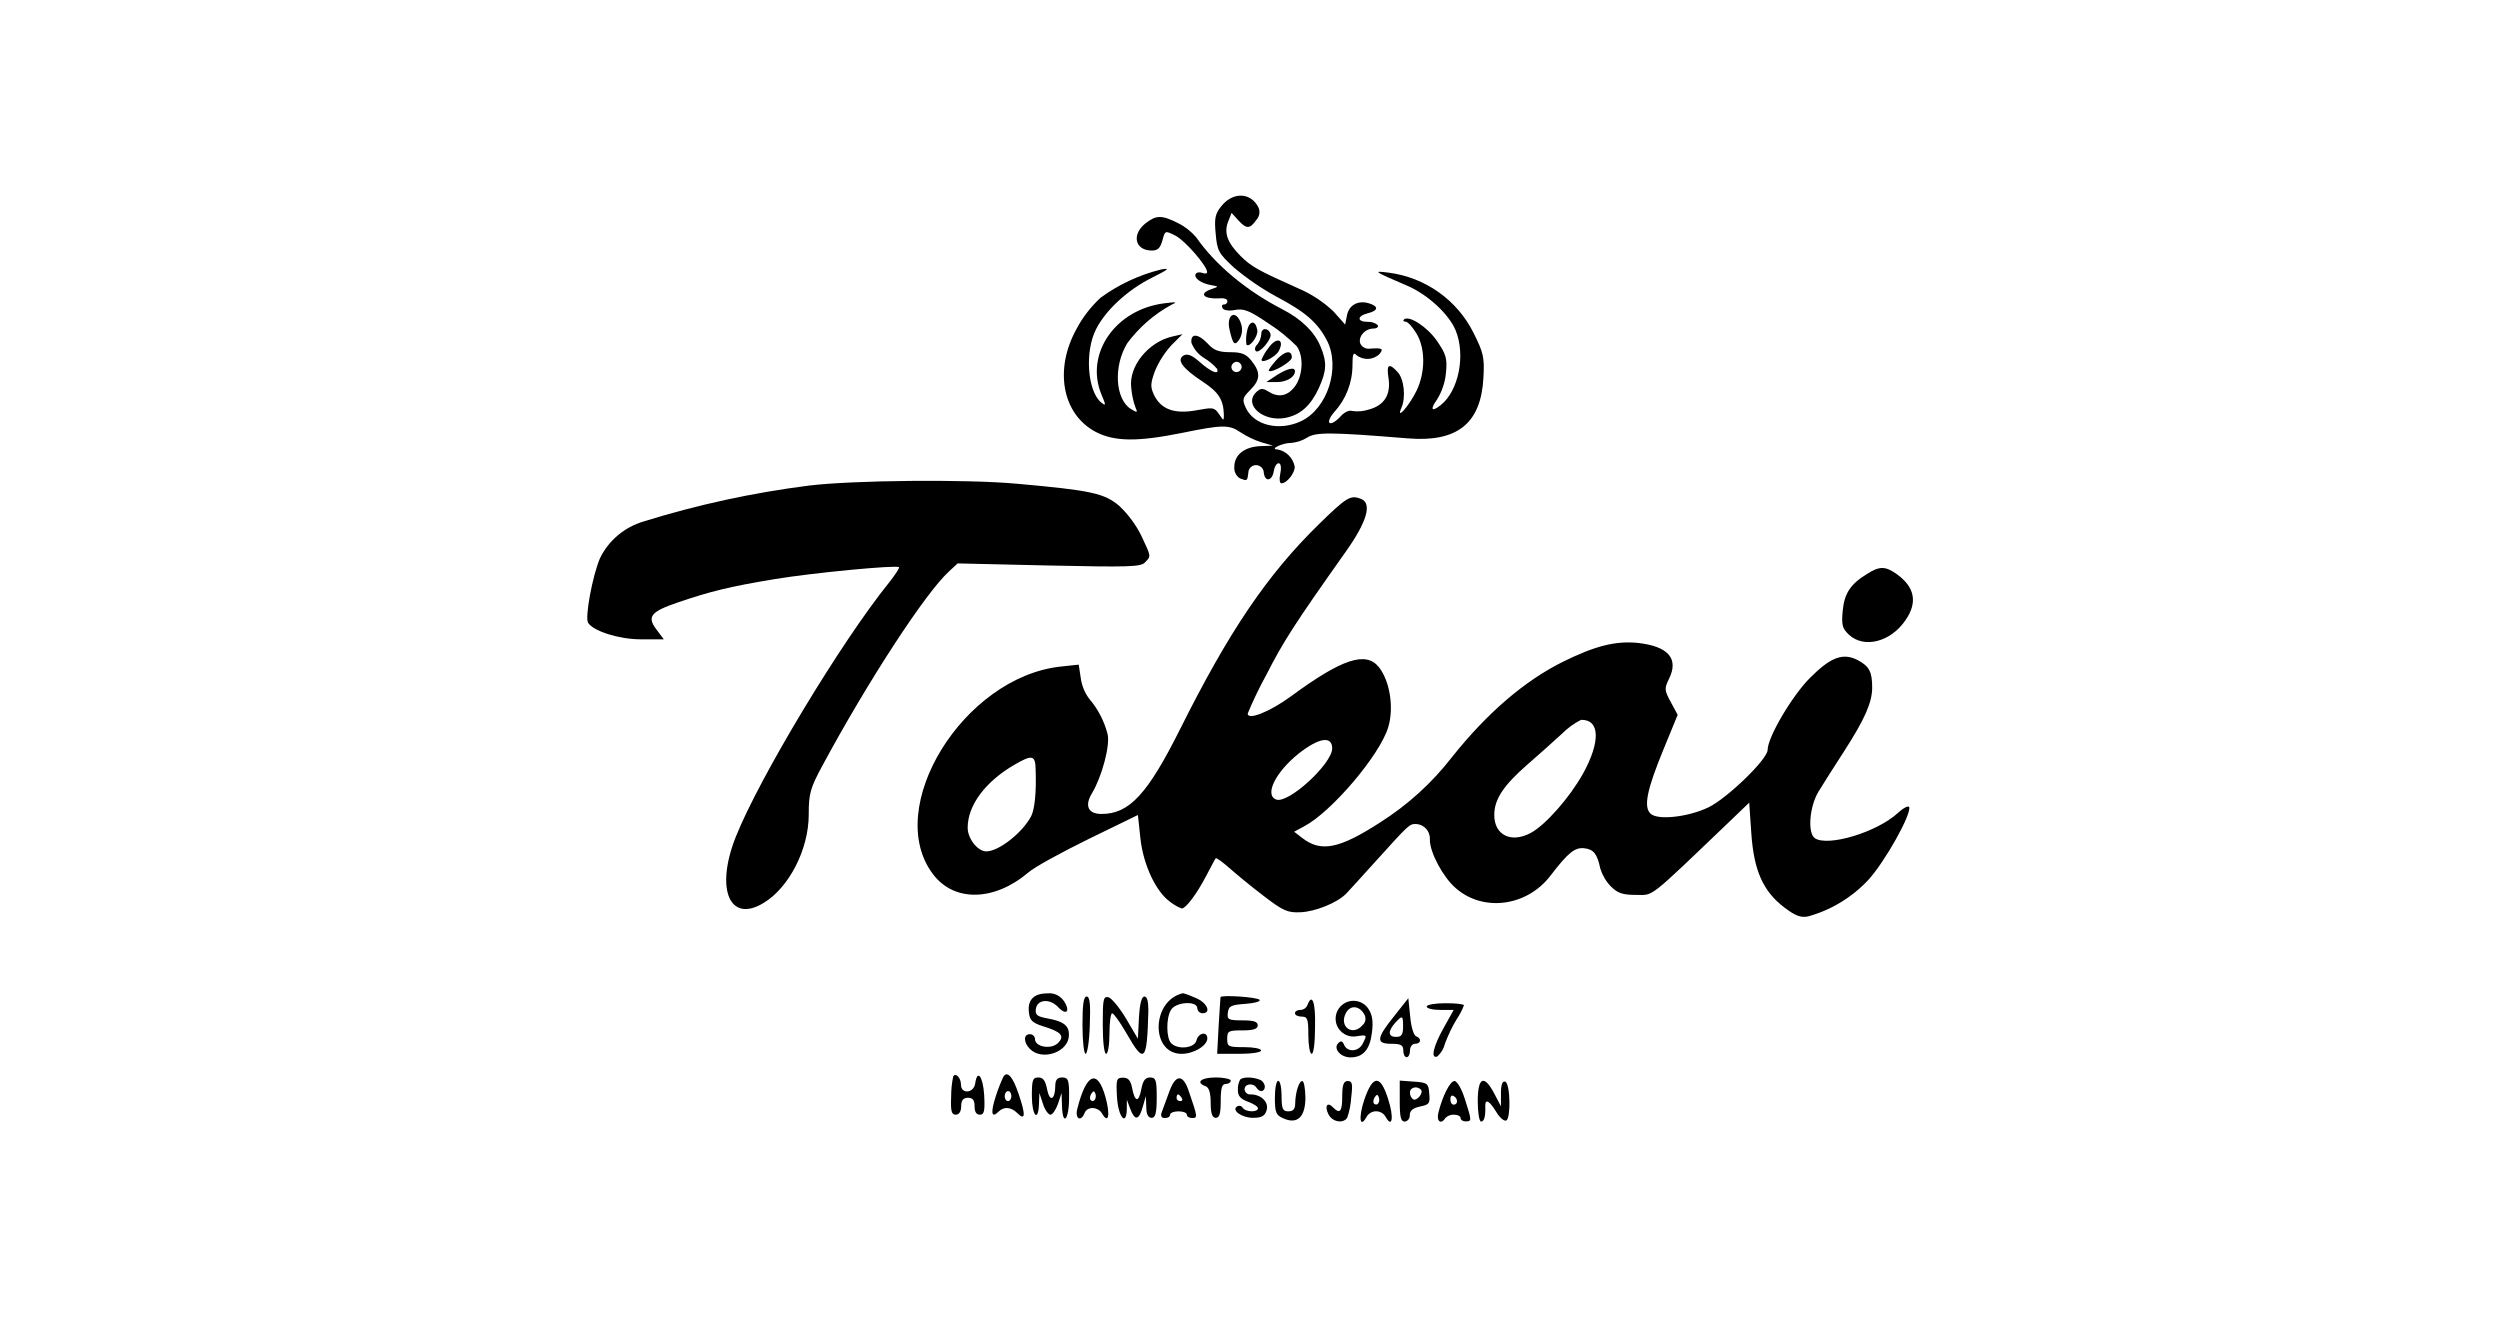
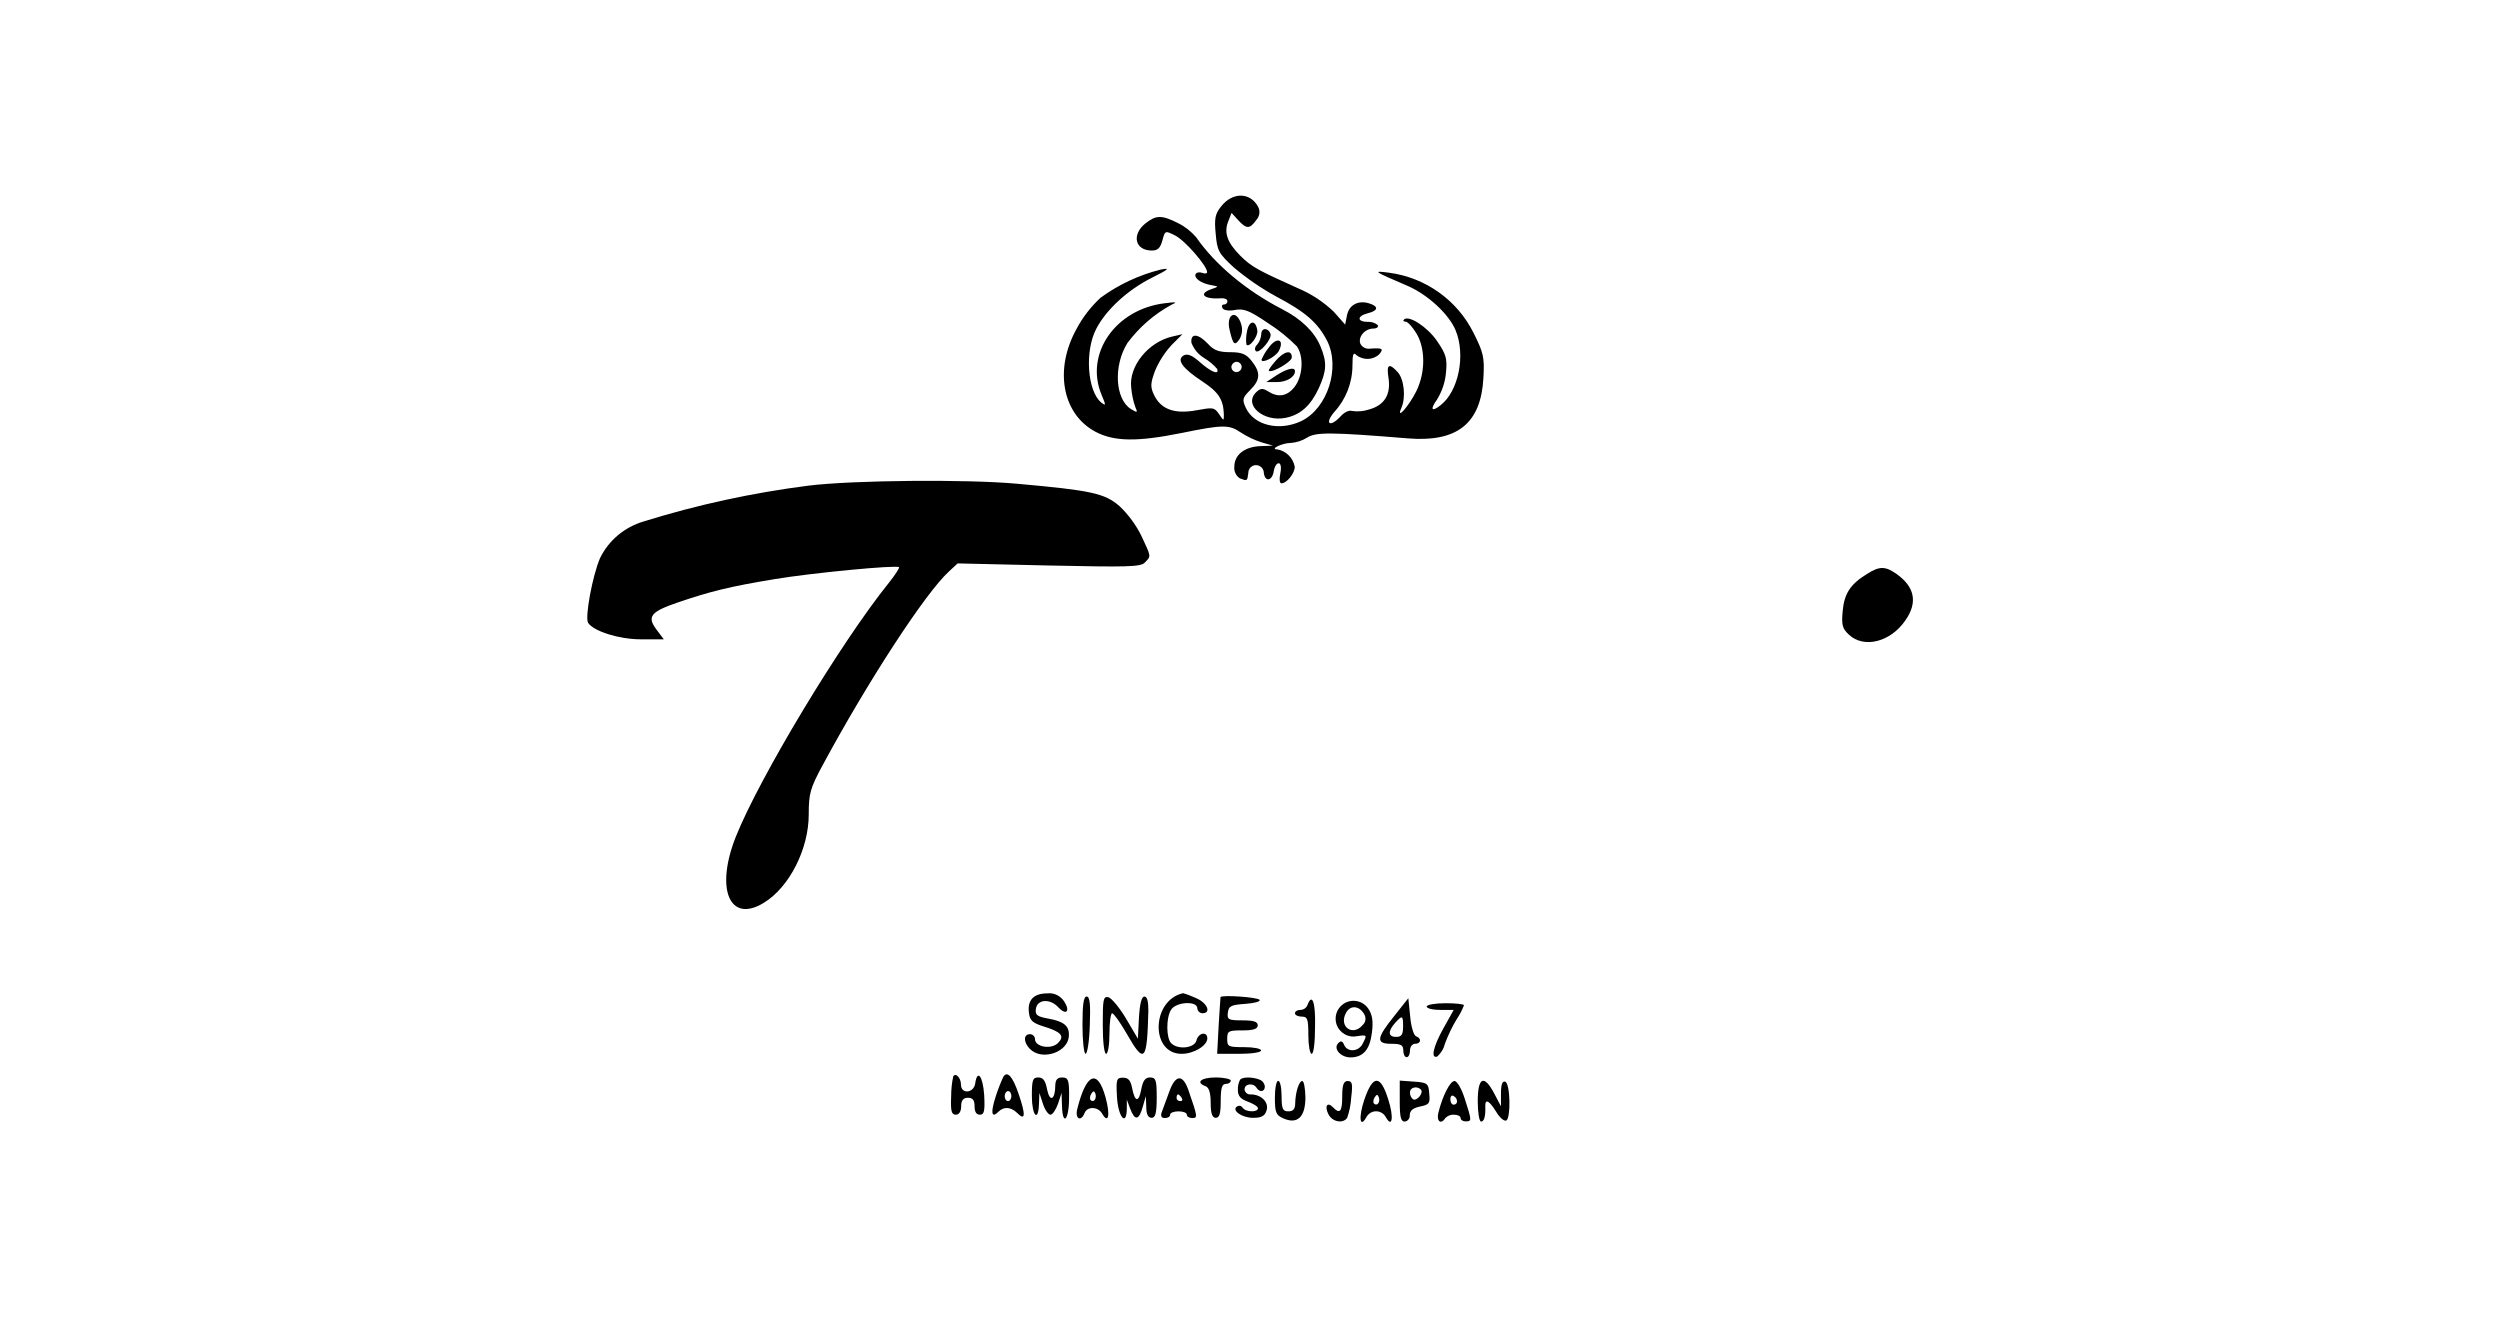
<svg xmlns="http://www.w3.org/2000/svg" version="1.1" id="レイヤー_1" x="0px" y="0px" viewBox="0 0 1195.4 630" style="enable-background:new 0 0 1195.4 630;" xml:space="preserve">
  <style type="text/css">
	.st0{fill:none;}
</style>
  <g id="レイヤー_2_00000051371540202126787420000018357439125854458777_">
    <g id="レイヤー_1-2">
      <rect y="0" class="st0" width="1195.4" height="630" />
      <g id="レイヤー_2_00000168830596658703025590000006453709647200785064_">
        <g id="レイヤー_1-2_00000147181604670568391090000012169642067746359480_">
          <path d="M521.1,490.2c0.4-10.2,0-13.7-1.5-13.7c-1.5,0-2,3.9-2,13.7c0,7.6,0.7,13.7,1.5,13.7      C519.9,503.9,520.9,497.8,521.1,490.2z" />
          <path d="M515.1,530.3c-1.2,4.7,1.8,6.3,3.5,1.9c1.3-3.3,6.5-3.1,8.4,0.3c3,5.2,4,0.7,1.6-7.9      C524.8,510.9,519.4,513.1,515.1,530.3z M521.5,526c-0.5-0.5-0.4-1.9,0.3-3c1-1.5,1.4-1.5,2,0C524.5,525.3,522.9,527.5,521.5,526      z" />
          <path d="M501,487c-5-0.9-6.1-1.7-5.7-4.5c0.6-4.7,6.7-5.2,10.7-0.9c4,4.3,6,1.8,2.6-3.1c-1.8-2.5-4.8-3.9-7.9-3.5      c-6.4,0-9.5,3.2-8.7,9.2c0.4,3.7,1.6,4.9,7,6.6c8.5,2.6,10.2,4.6,6.9,7.9c-3.2,3.3-11,1.9-11-1.8c0-1.3-1.1-2.4-2.4-2.4      c-3.2,0-3.2,3.9,0,7.1c5.9,5.9,18.6,1.4,18.6-6.6C511.3,490.4,508.4,488.3,501,487z" />
          <path d="M507.9,515.2c-2.3,0-3.2,1.1-3.3,3.7c0,6.9-2.6,8.4-3.9,2.1c-0.8-4.3-1.9-5.8-4.2-5.8c-2.7,0-3.1,1.1-3.1,8.9      c0,9.4,3.1,12.8,3.4,3.7l0.2-5.2l1.7,5.2c0.9,2.9,2.6,5.2,3.6,5.2c1,0,2.6-2.4,3.6-5.2l1.7-5.2l0.2,6.1      c0.3,10.2,3.4,6.8,3.4-3.7C511.3,516.4,510.8,515.2,507.9,515.2z" />
          <path d="M549.1,483.3c0-4.3-0.5-6.8-1.9-6.8c-1.3,0-2.2,3.3-2.6,10.1l-0.5,10.1l-5.7-9.7c-3.1-5.2-7-9.9-8.5-10.2      c-2.4-0.4-2.6,1.2-2.6,13.3c0,8.1,0.7,13.8,1.6,13.8c0.9,0,1.6-4.4,1.6-9.7c0-5.3,0.6-9.7,1.3-9.7c0.7,0,3.8,4.3,6.9,9.7      C547.2,509.1,548.5,507.8,549.1,483.3z" />
          <path d="M595.5,480c4.3-0.3,7.3-1.1,6.8-1.9c-0.8-1.3-18.3-2.5-18.7-1.3c0,0.3-0.5,6.5-0.9,13.8l-0.7,13.3h10.5      c6,0,10.5-0.7,10.5-1.6c0-0.9-3.6-1.6-8.1-1.6c-7.6,0-8.1-0.2-8.1-4s0.7-4,7.3-4c5.2,0,7.3-0.7,7.3-2.4c0-1.8-1.9-2.4-7.4-2.4      c-6.6,0-7.3-0.4-6.9-3.6C587.5,480.9,588.8,480.5,595.5,480z" />
          <path d="M559.1,522c-1.4,3.9-3,8.2-3.6,9.8c-0.6,1.6-0.3,2.8,1.4,2.8s2.6-0.7,2.6-1.6s1.8-1.6,4-1.6c2.3,0,4,0.7,4,1.6      c0,0.9,1.1,1.6,2.6,1.6c2.6,0,2.6-0.5-1.7-12.9C565.7,513.5,562.1,513.6,559.1,522z M564.3,526.5c-0.9,0-1.7-0.6-1.7-1.5      c0,0,0-0.1,0-0.1c0-1,0.3-1.6,0.7-1.6c0.4,0,1.1,0.7,1.7,1.6c0.6,1,0.4,1.6-0.6,1.6H564.3z" />
          <path d="M549.9,515.2c-2.3,0-3.4,1.5-4.2,5.7c-1.2,6.5-3.1,6.1-4.4-0.8c-0.7-3.5-1.8-4.8-4.3-4.8c-3.1,0-3.4,0.8-2.9,9.2      c0.5,9.5,4.5,14.4,4.7,5.8v-4.5l1.6,4.3c2.2,5.9,4.2,5.7,6-0.8l1.5-5.2l0.2,5.2c0,3.5,0.9,5.2,2.6,5.2s2.4-2.1,2.4-9.7      C553.1,516.4,552.7,515.2,549.9,515.2z" />
          <path d="M581.3,515.2c-7.1,0-9.8,2.4-4.8,4.2c1.6,0.6,2.4,3.2,2.4,8c0,4.8,0.7,7.1,2.4,7.1c1.8,0,2.4-1.9,2.4-8.1      c0-6.1,0.6-8.1,2.4-8.1c1.3,0,2.4-0.7,2.4-1.6C588.6,516,585.4,515.2,581.3,515.2z" />
          <path d="M572.5,482.1c0.1,1.3,1.1,2.3,2.4,2.4c4.5,0,2.4-5-3.1-7.3c-2-0.9-4-1.7-6.1-2.3c-15.2,3.4-15.7,29-0.7,29      c5.8,0,12.3-3.9,12.3-7.4c0-3.5-4.3-2.7-5.2,1c-0.9,3.7-8.9,4.6-12.1,1.3c-2.3-2.3-2.5-11.6-0.2-15.7      C561.9,479,572.5,478.4,572.5,482.1z" />
          <path d="M479.8,514.8c-1.4,3-2.6,6.1-3.6,9.2c-2.6,7.9-2.2,11,1.2,7.6c2.6-2.6,6-2.4,9.1,0.7c3.8,3.8,4,0.8,0.6-9.1      C484.3,514.8,481.7,511.9,479.8,514.8z M482,526.5c-0.9,0-1.6-1.1-1.6-2.4s0.8-2.4,1.6-2.4c0.9,0,1.6,1.1,1.6,2.4      C483.6,525.3,482.9,526.5,482,526.5L482,526.5z" />
          <path d="M609.9,172.6c-2,2.3-3.5,4.4-3.2,4.7c1.3,1.3,11-4.3,11-6.4C617.7,167,614,167.9,609.9,172.6z" />
          <path d="M601.2,158c-0.8-5.4-4.1-4.8-5,0.8c-0.4,2-0.5,4-0.2,6C597.4,166.4,601.6,160.9,601.2,158z" />
          <path d="M550.8,119.8c2.8,0,4-1.2,5-4.8c1.3-4.8,1.3-4.8,6.1-2.4c4.8,2.4,15.3,14.6,15.3,17.5c0,0.7-1,0.9-2.3,0.4      c-1.3-0.5-2.6-0.3-3.1,0.4c-1.2,1.9,2.3,4.5,7.1,5.4c4,0.7,4,0.7,0.5,1.9c-6.8,2.3-3.7,5.1,4.8,4.4c1.5,0,2.7,0.5,2.7,1.4      c0,0.9-0.7,1.6-1.6,1.6c0,0-0.1,0-0.1,0c-0.9,0-1.2,0.8-0.6,1.8c0.6,1,3.1,1.4,6,0.8c4.1-0.8,6.9,0.3,16,6.5      c4.9,3.1,9.4,6.8,13.5,10.9c3.4,4.8,2.9,14.3-1.1,19.4c-3.6,4.6-7.9,5.2-12.7,2.1c-2.6-1.6-3.7-1.5-5.8,0.6      c-5.9,6,3.7,14.2,14.2,12.1c7.1-1.4,12-5.8,15.9-14.2c3.8-8.4,4-12.4,0.7-20.2c-2.9-6.8-9-12.8-18.1-17.5      c-17.3-8.9-32.2-21.4-41.2-34.4c-2.4-2.8-5.4-5.2-8.7-6.8c-7.9-4-10.5-3.9-15.7,0.2C541,112.3,542.7,119.8,550.8,119.8z" />
          <path d="M607.5,159.7c-1-3.1-4.4-3.1-4.4,0c-0.1,1.8-0.8,3.6-1.9,5c-1.2,1.1-1.4,2.5-0.7,3.2      C602.1,169.3,608.3,162.1,607.5,159.7z" />
          <path d="M605.5,182.7h5c4.7,0,8.7-2.4,8.7-5.2c0-2.2-3.7-1.3-8.9,2L605.5,182.7z" />
          <path d="M523.9,206.5c9,4.7,20,4.8,41.3,0.5c19.5-4,22.6-4,28.1-0.2c3.1,2,6.4,3.6,9.9,4.7l5.5,1.6l-5.6,0.2      c-7.9,0.2-12.9,4.1-12.9,9.9c-0.2,2.2,0.8,4.3,2.6,5.5c3.6,1.4,3.6,1.4,4.1-2.6c0-2.1,1.7-3.7,3.7-3.7s3.7,1.7,3.7,3.7      c0.6,4.6,4.1,3.9,4.8-1c0.3-1.9,1.3-3.6,2.3-3.6s1.4,1.9,0.8,4.8c-0.6,2.9-0.3,4.8,0.5,4.8c2.6,0,6.4-4.8,6.4-7.9      c-0.8-4.2-4-7.5-8.2-8.3c-4.1,0,2.1-3.1,6.3-3.1c2.8-0.2,5.5-1.1,7.9-2.6c4.1-2.6,11.3-2.6,47.9,0.4c23.7,2,35.1-7,36.3-28.8      c0.6-10,0-12.2-4.7-21.6c-7.8-15.7-23-26.5-40.4-28.8c-7.9-1-7.9-0.9,9.1,6.4c9.5,4.2,19.5,13.4,22.7,21.1      c4.9,11.8,1.5,29-7.1,35.8c-4.4,3.5-5.2,2.1-1.8-2.6c2.4-3.9,3.9-8.3,4.3-12.8c0.7-7,0-9-4.3-15.3c-4.7-6.8-13.6-12.5-15.8-10.2      c-0.5,0.6-0.2,1,0.8,1c1,0,3.2,2.4,5.1,5.5c4.4,7.1,4.5,18.7,0,27.8c-3.5,7.1-9.9,14.3-7.1,7.9c2.2-5,1.3-13.7-1.8-17.1      c-4.1-4.5-5.4-3.7-4.4,2.6c1.3,8.1-1.9,13.3-9.3,15.3c-2.7,0.9-5.5,1.1-8.2,0.7c-1.2-0.5-3.6,0.6-5.2,2.4      c-5.2,5.7-8.1,3.9-3.2-1.9c5.6-6.1,8.7-14.1,8.7-22.4c0-5.2,0.4-6.4,1.9-4.8c3.3,2.6,8,2.4,11-0.5c2.1-2.6,1.4-3-4.4-2.6      c-1.9,0.3-3.8-0.6-4.7-2.3c-1.3-3.2,2.1-7.3,6.2-7.3c1.6,0,2.6-0.8,2.1-1.6c-1.3-1.2-3.1-1.7-4.8-1.6c-5.2,0-5.2-2.8,0-4.1      c5.2-1.3,5.2-3.3,0.8-4.7c-5.2-1.7-9.7,0.6-10.7,5.6l-0.9,4.5l-5.4-6.1c-5-4.8-10.8-8.6-17.2-11.3c-19-8.5-22.3-10.3-27.4-15.4      c-6.3-6.3-8-11-6-16.3l1.7-4.3l3.1,3.4c4,4.4,5.6,4.4,8.7,0c1.6-1.7,2-4.2,0.9-6.3c-3.8-7.1-12.3-7.1-17.7-0.2      c-2.9,3.6-3.3,5.9-2.6,13.1c0.7,8.1,1.4,9.4,8.8,16.2c6.2,5.2,12.9,9.8,20,13.7c14.2,7.5,19.9,12.5,24.4,21.1      c6.6,12.9,0.3,32.6-12.4,38.6c-10.5,4.9-22.5,2-26.4-6.4c-1.8-3.9-1.6-4.8,2-8.4c5-5,5.2-8.4,0.8-14c-2.6-3.3-4.7-4.2-10.2-4.2      s-7.9-0.9-10.7-4c-4.7-5-8.4-5.2-7.9-0.5c1.2,3.1,3.3,5.6,6.1,7.3c2.3,1.4,4.4,3.1,6.2,5.2c1.1,3.1-2.9,1.5-8.2-3.2      c-3.7-3.3-6-4.3-7.9-3.2c-3.4,2.1-0.5,6.1,9.2,12.5c7.6,5,9.9,8.6,10.1,15.7c0,3.2,0,3.2-2.3-0.2c-2.3-3.4-3.1-3.2-10.9-1.8      c-10.5,1.9-16.9-0.5-20.2-7.4c-1.8-3.8-1.7-5.5,0.5-11.5c1.9-4.5,4.6-8.7,7.9-12.3l5.2-5.2l-4.8,1.1      c-11.5,2.6-20.9,14.2-19.7,24.4c0.3,3.2,0.9,6.4,2,9.4c1.2,2.6,1,2.8-2.1,0.9c-7.6-4.7-8.5-20.7-1.7-31.6      c5.6-7.5,12.7-13.7,20.9-18.2c3.2-1.4,2.6-1.5-3.1-0.8c-23.6,2.9-38.3,24.2-30.2,43.7c2.2,5.2,2.2,5.6-0.2,3.7      c-6.5-5.4-7.9-24.3-2.4-35c4.6-9.1,15-18.7,26.5-24.5c8.4-4.2,9.1-4.9,4.4-4c-10.4,2.6-20.2,7.2-28.8,13.5      c-4.6,4.3-8.5,9.3-11.4,14.8C503.9,176.8,508,198.1,523.9,206.5z M591,173c1.3-0.1,2.5,0.8,2.7,2.2c0.1,1.3-0.8,2.5-2.2,2.7      c-0.2,0-0.3,0-0.5,0c-1.3-0.1-2.3-1.3-2.2-2.7C589,174.1,589.9,173.2,591,173z" />
          <path d="M466.3,518.1c-0.7,4.7-6.8,5.2-6.8,0.5c0-3.2-2.6-5.9-3.7-3.9c-0.7,3.2-1,6.5-1,9.8c-0.3,6.8,0.2,8.5,2.2,8.5      c1.6,0,2.6-1.5,2.6-4.1c0-2.6,0.9-4,3.2-4c2.3,0,3.2,1.1,3.2,4c0,2.9,0.9,4.1,2.6,4.1c2,0,2.4-1.8,2-9.4      C470,514.6,467.3,511,466.3,518.1z" />
          <path d="M453.7,273.3l4.2-3.9l43.6,1c37.6,0.8,43.9,0.7,45.9-1.4c3.1-3.2,3.1-2.6-1.6-12.7c-2.6-5.3-6.2-10.2-10.5-14.3      c-7.1-6.1-13.2-7.5-49.1-10.7c-24.1-2.2-78.2-1.7-99.5,0.9c-26.7,3.4-53.1,9.1-78.8,17.1c-9.2,2.7-16.8,9-21,17.6      c-3.6,8.4-7.3,28.3-5.7,30.9c2.6,4,14.7,7.9,25.3,7.9h10.9l-3.6-4.8c-4.5-6.1-2.7-8.4,10.5-12.9c15.3-5.2,24.4-7.5,46.2-11.1      c18.1-3,57.9-6.8,59.4-5.7c0.3,0.3-1.8,3.6-4.9,7.5c-22.9,28.4-62,93.3-73.2,121.5c-9.9,25-2.9,41.5,13.4,31.5      c12.2-7.4,21.5-25.7,21.5-42.2c0-10.1,0.7-12.6,6.7-23.7C415.2,325.4,442.4,283.7,453.7,273.3z" />
          <path d="M606.6,166.3c-1.4,1.7-2.5,3.6-3.4,5.7c0,2.1,6.7-1.3,8.3-4.2C614.4,162.1,610.4,160.9,606.6,166.3z" />
          <path d="M598,523.3c-1.4,0.2-2.7-0.9-2.9-2.3c0,0,0-0.1,0-0.1c0-2.7,4.1-3.3,5.7-0.8c1.6,2.5,4,1.9,4-0.6      c-0.2-1.5-1.2-2.8-2.6-3.3c-3.4-1.3-7.9-1.3-9.2,0c-0.8,1.5-1.2,3.3-1.1,5c0,2.9,1.3,4.3,4.8,5.6c2.7,1,4.8,2.3,4.8,3.1      c0,2.1-5.9,1.9-7.3-0.2c-0.5-0.9-1.5-1.2-2.4-0.8c-0.1,0-0.1,0.1-0.2,0.1c-3,1.8,2.1,5.5,7.6,5.5c4,0,5.6-0.9,6.4-3.5      C606.9,527.1,603.1,523.3,598,523.3z" />
          <path d="M588,158c1.6,6.8,2.4,7.5,4.6,4.3c1.3-2.1,1.6-4.6,1-6.9C591.4,147.5,586,150,588,158z" />
          <path d="M665.3,499.1c4.5,0,5.7,0.6,5.7,3.2c0,1.8,0.7,3.2,1.6,3.2s1.6-1.4,1.6-3.2c0-1.8,1.1-3.2,2.4-3.2      c2.9,0,3.3-2.6,0.5-3.6c-1.1-0.4-2.4-4.6-2.8-9.4l-0.9-8.8l-6.8,8.6C658.1,496.5,657.8,499.1,665.3,499.1z M667.1,489.1      c3.5-3.8,3.8-3.7,3.8,1.9c0,3.7-0.8,4.8-3.2,4.8C663.7,495.9,663.5,493.1,667.1,489.1L667.1,489.1z" />
-           <path d="M907.4,388.8c-9.9,9.1-33.3,16.2-39.6,12c-3.6-2.5-2.6-15.2,1.8-22.4c2-3.3,7.4-11.8,12-18.9      c10-15.5,13.6-23.6,13.6-30.7c0-7.6-1.4-10.2-6.8-13.1c-7.1-3.7-12.9-1.6-22.9,8.4c-8.7,8.7-20.3,28.5-20.3,34.5      c0,4.4-19.2,23-28.2,27.4c-9.5,4.6-23.9,6.3-27.6,3.2c-3.7-3.1-2-11.4,6.1-31.1l6.7-16.3l-3.3-6.1c-3.1-5.7-3.1-6.5-0.9-11      c4.9-9.8-0.3-15.7-15-17.3c-10.5-1-20.2,1.4-35.4,8.9c-18.5,9.1-36.6,24.7-53.3,45.7c-9.6,12.4-21.3,23-34.6,31.4      c-19.4,12.5-28.1,14.2-37,7.3l-3.9-3l4.8-2.6c12.9-6.7,36.2-34,40.2-47.4c2.8-9.2,0.8-22-4.4-28.6c-6.2-7.9-17.7-4.1-41.9,13.7      c-10.2,7.5-20.9,11.8-20.9,8.4c2.6-6.3,5.6-12.5,8.9-18.5c8.1-15.9,13.2-23.9,38.2-59.2c10-14.2,12.5-22.9,7-25      c-5-1.9-6.8-0.8-20.2,12.3c-24.6,24.1-42.8,51-66.1,97.6c-15.7,31.4-24.4,40.8-37.7,40.8c-6.5,0-8.2-4-4.5-10      c4.7-7.9,8.7-22.8,7.4-28.2c-1.6-6.2-4.6-12-8.8-16.9c-2.1-2.8-3.5-6.2-4-9.7l-1-6.6l-8.4,0.9c-46.8,4.9-85.4,67.8-61.2,99.4      c10.1,13.3,29.2,12.9,45.5-0.9c2.9-2.6,16-9.7,28.8-16l23.6-11.5l1.2,11.2c1.4,12.7,7.4,25.5,14.3,30.4c1.7,1.3,3.5,2.4,5.5,3.1      c1.9,0,7.1-6.9,11.5-15.3c2.4-4.5,4.4-8.4,4.7-8.7c0.3-0.4,3.3,1.8,6.7,4.8c3.4,3,10.8,9.1,16.5,13.4c9,6.9,11.2,7.9,17.4,7.6      c7.1-0.3,17.4-4.5,21.7-8.8c1.2-1.3,7.6-8.2,14.3-15.7c16-17.7,16-17.7,19.2-17.7c3.8,0.2,6.8,3.4,6.6,7.3c0,0.1,0,0.2,0,0.3      c0,6,6.3,17.8,12.3,23c13.1,11.6,34,8.9,45.3-5.8c8.5-11.1,11.7-13.7,16.2-13.2c4.5,0.5,6.2,2.6,7.7,9.7c1,3.2,2.7,6.1,5,8.5      c3.3,3.3,5.7,4.1,12,4.1c8.7,0,5.2,2.8,44.5-34.8l9.7-9.3l1,14.5c1.2,17.9,5.6,27.9,15.8,35.6c5.2,4,7.9,5,11.3,4.3      c11-3,21-9.1,28.8-17.4c7.9-8.6,20.7-31.4,19.6-34.9C912.5,385.1,910.1,386.3,907.4,388.8z M493.1,390.2      c-4.1,7.9-15.5,16.9-21.5,16.9c-4.1,0-8.9-6.1-8.9-11.3c0-10.7,8.4-22,22.3-30.1c8.6-5,10.1-4.7,10.2,2.4      C495.6,379.2,494.7,386.9,493.1,390.2z M610.2,382.3c-5.7-2.2-0.3-13.1,10.8-22c9.7-7.6,16-8.6,16-2.4      C636.9,365.3,616,384.5,610.2,382.3L610.2,382.3z M757,369.8c-6.3,11.4-18,24.7-25.1,28.5c-9.4,5-17.4,1-17.4-8.6      c0-7.5,4.4-14.1,15.7-24c5.2-4.5,12.6-11.1,16.6-14.8c2.7-2.7,5.8-5,9.2-6.7C765,344,765.4,354.5,757,369.8L757,369.8z" />
          <path d="M676.2,517.2l-6.9-0.5v9.8c0,7.6,0.5,9.8,2.4,9.8c1.5-0.2,2.5-1.6,2.4-3.1c0-2.1,1.5-3.4,4.9-4.1      c4.4-0.9,4.9-1.5,4.4-6.2C683.1,518.2,682.6,517.6,676.2,517.2z M675.6,525.6c-0.9-0.8-1.5-2-1.4-3.3c0-2.4,3.4-3.2,5.2-1.3      C680.9,522.5,677.4,526.8,675.6,525.6z" />
          <path d="M695.5,516.9c-2.1,0-5.6,6.8-7.7,15c-1.1,4.2,1.2,6.1,3.3,2.7c1.1-1.1,2.6-1.7,4.1-1.6c1.8,0,3.2,0.7,3.2,1.6      c0,0.9,1.1,1.6,2.4,1.6c3,0,3-0.3-0.4-10.8C698.9,520.6,696.7,516.9,695.5,516.9z M695.1,528.2c-0.9,0-1.6-1.1-1.6-2.6      c0-1.5,0.7-2.1,1.6-1.5c1,0.5,1.6,1.5,1.6,2.6c0,0.8-0.7,1.5-1.5,1.5C695.2,528.2,695.2,528.2,695.1,528.2L695.1,528.2z" />
          <path d="M652.4,525.7c-2.9,8.6-2.2,14.2,1,8.4c1.4-2.5,4.5-3.5,7.1-2.1c0.9,0.5,1.6,1.2,2.1,2.1c3.1,5.6,4,0.2,1.2-8.4      C660.1,513.8,656.5,513.8,652.4,525.7z M657,527.7c-0.5-0.5-0.4-1.9,0.3-3c1-1.5,1.5-1.5,2,0C660.1,527,658.5,529.1,657,527.7      L657,527.7z" />
          <path d="M691,498.8c1.5-3.9,3.3-7.8,5.5-11.4c1.4-2.1,2.6-4.3,3.5-6.7c0-0.6-4-1-8.9-1c-4.8,0-8.9,0.7-8.9,1.6      c0,0.9,2.9,1.6,6.5,1.6h6.4l-4.8,8.6c-5,8.9-6.3,14.8-3.1,13.7C689.1,503.5,690.4,501.3,691,498.8z" />
          <path d="M622.7,516.9c-1.6,0-3.3,5.5-3.4,10.8c0,2.6-1,3.7-3.3,3.7c-2.6,0-3.2-1.1-3.2-7.3c0-4-0.7-7.3-1.6-7.3      s-1.6,3.5-1.6,8.1c0,6.9,0.5,8.3,3.9,9.8c6.8,3.1,10.7-0.5,10.7-10C624.1,520.4,623.5,516.9,622.7,516.9z" />
          <path d="M906.5,274.2c-5.1-3.5-7.9-3.5-13.7,0.2c-8,4.9-10.9,9.3-11.7,17.7c-0.6,6.8-0.2,8.4,3,11.4c7.2,6.7,19.9,3.5,27-6.9      C917.1,288,915.6,280.5,906.5,274.2z" />
          <path d="M719.7,517.2c-1.3-0.4-2,1.4-2,5.6v6.2l-3.2-6.1c-4.9-9.3-7.9-7.9-7.9,3.7c0,5.2,0.7,9.7,1.6,9.7c1.5,0,2.2-2.6,2-7.6      c0-3.5,2-2.3,5.2,2.9c1.6,2.7,3.7,4.6,4.8,4.2C722.5,534.9,722.2,518,719.7,517.2z" />
          <path d="M644.4,516.9c-1.9,0-2.6,1.8-2.6,7.3c0,7.4-1.1,8.7-4.5,5.2c-2.6-2.7-4.1-0.5-2.1,3.4c2,3.9,7.3,4.5,9,1.6      c1.1-3.1,1.7-6.4,1.9-9.7C646.9,518.3,646.6,516.9,644.4,516.9z" />
          <path d="M642.7,499.6c-0.8-1.9-1.5-2.1-2.8-0.8c-2.6,2.6,1.2,6.8,5.8,6.8c6.1,0,9.3-3.7,10.3-11.8c0.7-5.5,0.2-8.7-1.8-11.6      c-2.7-3.9-8.1-4.8-11.9-2.1c-3.9,2.7-4.8,8.1-2.1,11.9c1.9,2.7,5.2,4.1,8.4,3.5c5.2-0.8,5.2-0.7,2.9,3.7      C649.5,503,644.2,503.2,642.7,499.6z M651.7,490c-4.8,5.8-11.7,1-8.1-5.7c2-3.7,6.1-3.5,8.5,0.3      C653.3,486.3,653.2,488.6,651.7,490z" />
          <path d="M625.2,480.5c-0.5,1.4-1.9,2.4-3.4,2.4c-1.5,0-2.6,0.7-2.6,1.6c0,0.9,1.5,1.6,3.2,1.6c2.8,0,3.2,1.1,3.2,8.9      c0,4.8,0.7,8.9,1.6,8.9c0.9,0,1.6-5.2,1.6-12.9C629.1,479.1,627.4,474.7,625.2,480.5z" />
        </g>
      </g>
    </g>
  </g>
</svg>